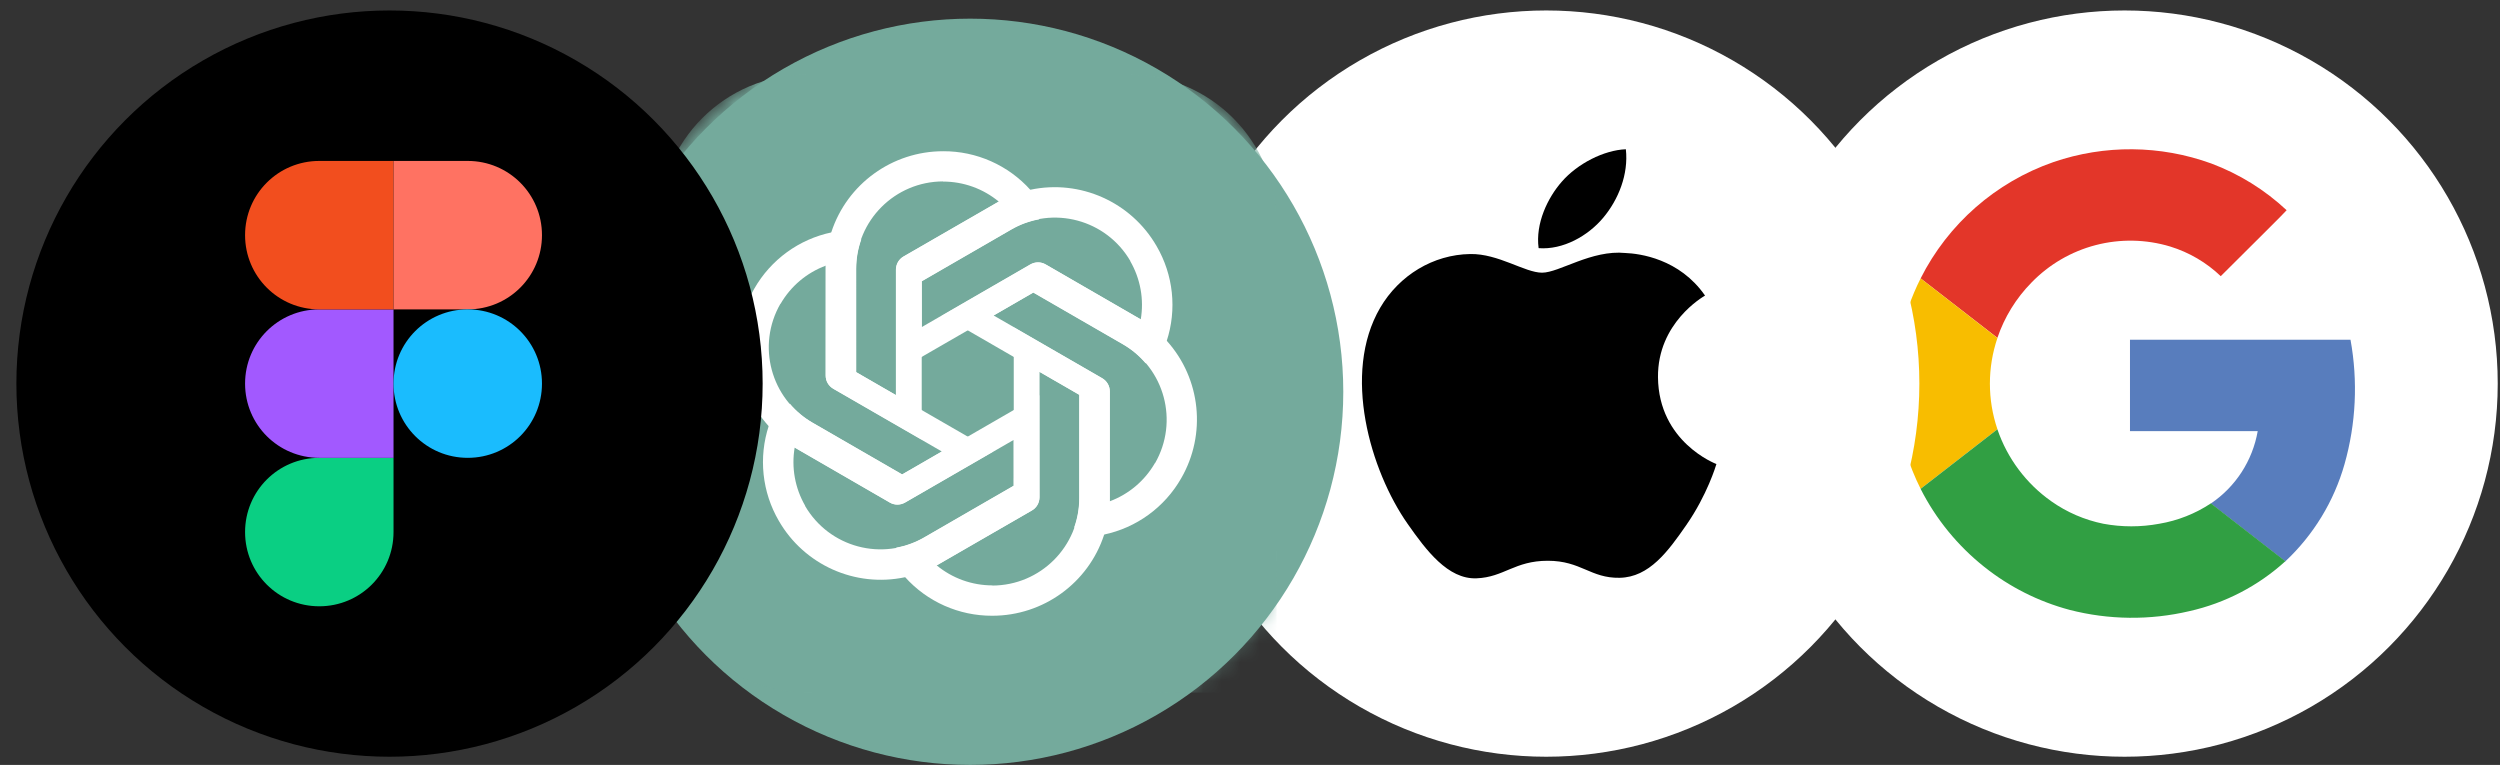
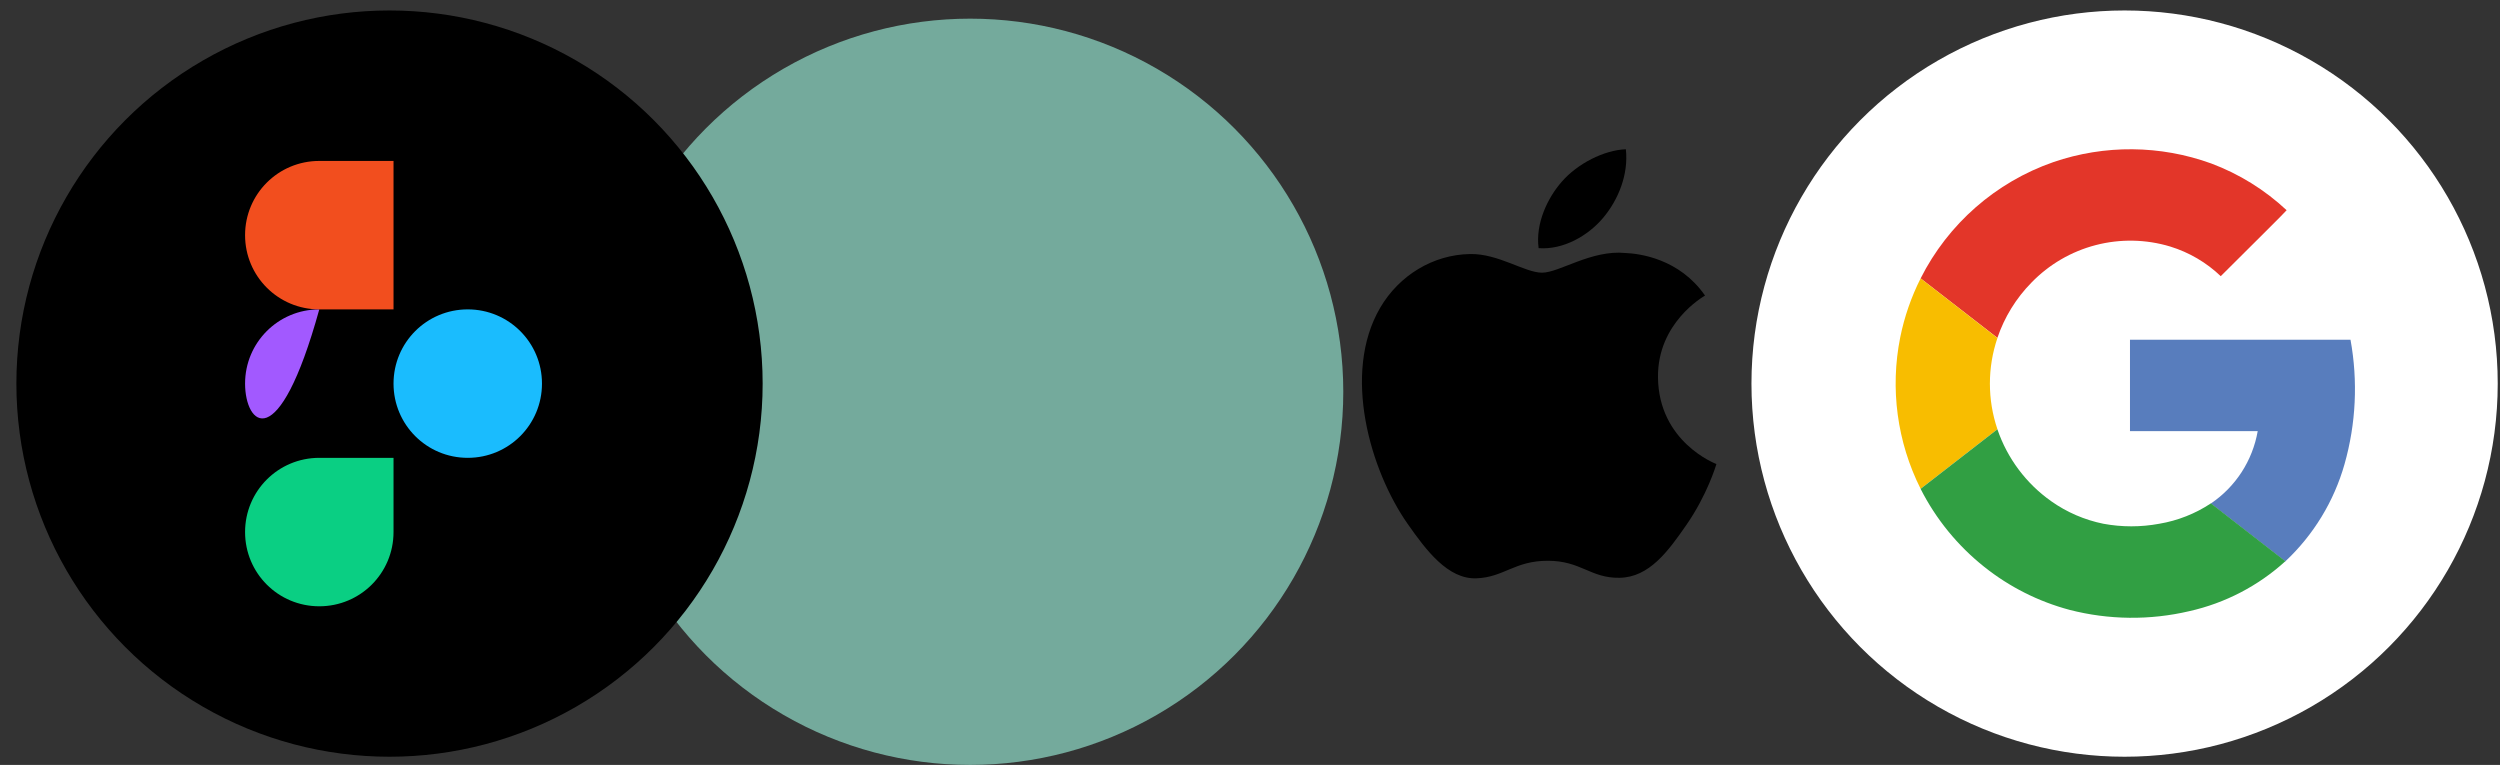
<svg xmlns="http://www.w3.org/2000/svg" width="134" height="41" viewBox="0 0 134 41" fill="none">
  <rect x="0" y="0" width="134" height="41" fill="#333333" stroke="none" />
  <circle cx="113.878" cy="20.561" r="20" fill="white" />
-   <path d="M110.061 8.689C107.521 9.57 105.331 11.242 103.812 13.46C102.292 15.678 101.525 18.324 101.621 21.011C101.717 23.697 102.672 26.282 104.346 28.386C106.02 30.489 108.324 32 110.92 32.697C113.025 33.241 115.231 33.264 117.347 32.767C119.264 32.336 121.036 31.415 122.49 30.094C124.003 28.677 125.102 26.874 125.667 24.879C126.282 22.71 126.391 20.429 125.987 18.211H114.167V23.114H121.012C120.876 23.896 120.583 24.642 120.151 25.308C119.719 25.974 119.157 26.546 118.498 26.99C117.663 27.543 116.72 27.915 115.732 28.082C114.741 28.267 113.725 28.267 112.734 28.082C111.729 27.875 110.779 27.46 109.943 26.865C108.601 25.915 107.594 24.565 107.064 23.009C106.526 21.423 106.526 19.703 107.064 18.117C107.441 17.006 108.064 15.994 108.887 15.156C109.829 14.181 111.021 13.484 112.333 13.141C113.645 12.799 115.025 12.824 116.324 13.214C117.338 13.526 118.266 14.07 119.033 14.803C119.804 14.035 120.575 13.265 121.344 12.493C121.741 12.079 122.174 11.683 122.565 11.258C121.395 10.169 120.021 9.322 118.522 8.764C115.793 7.773 112.807 7.747 110.061 8.689Z" fill="white" />
  <path d="M110.06 8.689C112.806 7.746 115.792 7.772 118.522 8.762C120.021 9.323 121.394 10.175 122.563 11.268C122.166 11.693 121.747 12.09 121.342 12.503C120.571 13.273 119.801 14.039 119.032 14.803C118.265 14.07 117.338 13.526 116.323 13.214C115.025 12.822 113.645 12.796 112.332 13.137C111.02 13.478 109.827 14.174 108.884 15.149C108.062 15.986 107.438 16.998 107.061 18.11L102.945 14.922C104.418 12 106.97 9.765 110.06 8.689Z" fill="#E33629" />
  <path d="M101.853 18.079C102.074 16.983 102.442 15.921 102.945 14.922L107.062 18.117C106.524 19.703 106.524 21.422 107.062 23.008C105.69 24.067 104.318 25.132 102.945 26.201C101.685 23.692 101.3 20.833 101.853 18.079Z" fill="#F8BD00" />
  <path d="M114.167 18.209H125.987C126.391 20.427 126.282 22.708 125.667 24.877C125.102 26.872 124.003 28.675 122.49 30.092C121.162 29.056 119.827 28.027 118.499 26.99C119.157 26.546 119.719 25.973 120.151 25.307C120.583 24.64 120.876 23.893 121.013 23.11H114.167C114.165 21.478 114.167 19.843 114.167 18.209Z" fill="#587DBD" />
  <path d="M102.944 26.202C104.317 25.143 105.689 24.078 107.06 23.009C107.591 24.566 108.6 25.916 109.944 26.865C110.782 27.458 111.734 27.869 112.74 28.073C113.731 28.257 114.748 28.257 115.739 28.073C116.727 27.906 117.669 27.534 118.505 26.98C119.833 28.017 121.168 29.046 122.496 30.082C121.043 31.404 119.27 32.326 117.353 32.757C115.237 33.255 113.032 33.231 110.927 32.688C109.262 32.243 107.707 31.46 106.359 30.386C104.933 29.253 103.768 27.826 102.944 26.202Z" fill="#319F43" />
-   <circle cx="82.878" cy="20.561" r="20" fill="white" />
  <path d="M88.868 20.219C88.901 23.7 91.966 24.858 92 24.873C91.974 24.954 91.51 26.524 90.385 28.144C89.413 29.545 88.403 30.941 86.813 30.97C85.251 30.998 84.748 30.057 82.962 30.057C81.176 30.057 80.618 30.941 79.139 30.998C77.604 31.056 76.435 29.483 75.455 28.087C73.451 25.232 71.92 20.018 73.976 16.499C74.997 14.752 76.823 13.645 78.804 13.616C80.311 13.588 81.734 14.616 82.655 14.616C83.576 14.616 85.305 13.38 87.122 13.561C87.883 13.592 90.018 13.864 91.39 15.843C91.279 15.91 88.842 17.309 88.868 20.219ZM85.932 11.672C86.747 10.7 87.295 9.346 87.146 8C85.971 8.046 84.551 8.771 83.708 9.743C82.953 10.604 82.292 11.981 82.47 13.301C83.78 13.401 85.117 12.645 85.932 11.672Z" fill="black" />
  <circle cx="52" cy="21" r="20" fill="#74AA9C" />
  <mask id="mask0_214_554" style="mask-type:alpha" maskUnits="userSpaceOnUse" x="31" y="0" width="41" height="41">
-     <circle cx="51.878" cy="20.561" r="20" fill="#74AA9C" />
-   </mask>
+     </mask>
  <g mask="url(#mask0_214_554)">
    <path d="M35.315 11.952C35.315 7.56 38.875 4 43.267 4H60.471C64.864 4 68.424 7.56 68.424 11.952V37.123H43.267C38.875 37.123 35.315 33.563 35.315 29.171V11.952Z" fill="#74AA9C" />
    <path d="M50.552 8.106C47.825 8.106 45.403 9.859 44.558 12.448L44.254 14.226V20.119C44.254 20.414 44.405 20.676 44.659 20.827L49.404 23.561V15.463H49.405V15.079L54.207 12.305C54.672 12.036 55.178 11.852 55.701 11.756L55.239 10.188C54.046 8.855 52.34 8.097 50.552 8.106ZM50.552 9.724L50.544 9.732C51.642 9.732 52.697 10.111 53.541 10.812C53.506 10.828 53.439 10.871 53.389 10.896L48.424 13.755C48.171 13.898 48.019 14.168 48.019 14.463V21.174L45.883 19.943V14.396C45.882 11.819 47.971 9.728 50.552 9.724Z" fill="white" />
-     <path d="M61.992 13.189C60.629 10.827 57.899 9.606 55.235 10.169L53.543 10.795L48.439 13.741C48.184 13.889 48.033 14.151 48.028 14.446L48.033 19.922L55.046 15.873L55.047 15.874L55.38 15.682L60.183 18.454C60.648 18.722 61.06 19.068 61.405 19.474L62.532 18.289C63.09 16.589 62.893 14.733 61.992 13.189ZM60.591 13.998L60.58 13.995C61.128 14.946 61.328 16.049 61.143 17.13C61.111 17.109 61.041 17.072 60.994 17.041L56.036 14.171C55.785 14.023 55.475 14.027 55.22 14.174L49.408 17.53L49.406 15.064L54.211 12.29C56.441 11.001 59.297 11.765 60.591 13.998Z" fill="white" />
    <path d="M63.311 25.638C64.674 23.276 64.367 20.302 62.547 18.276L61.159 17.123L56.056 14.177C55.8 14.029 55.498 14.03 55.24 14.173L50.5 16.915L57.514 20.965L57.513 20.966L57.846 21.158L57.846 26.704C57.847 27.24 57.753 27.77 57.575 28.272L59.164 28.656C60.915 28.289 62.424 27.19 63.311 25.638ZM61.909 24.829L61.906 24.818C61.358 25.768 60.502 26.492 59.473 26.873C59.476 26.835 59.472 26.755 59.476 26.7L59.482 20.97C59.485 20.679 59.327 20.413 59.072 20.266L53.259 16.91L55.394 15.676L60.198 18.45C62.43 19.737 63.196 22.592 61.909 24.829Z" fill="white" />
    <path d="M53.188 33.004C55.915 33.004 58.338 31.251 59.182 28.661L59.486 26.883V20.99C59.486 20.695 59.335 20.434 59.081 20.282L54.337 17.548V25.646H54.335V26.031L49.533 28.805C49.069 29.073 48.563 29.257 48.039 29.353L48.501 30.921C49.694 32.255 51.4 33.012 53.188 33.004ZM53.188 31.386L53.196 31.377C52.099 31.377 51.044 30.998 50.199 30.297C50.234 30.281 50.301 30.238 50.351 30.213L55.316 27.354C55.569 27.211 55.721 26.941 55.721 26.646V19.935L57.857 21.166V26.714C57.858 29.291 55.769 31.381 53.188 31.386Z" fill="white" />
    <path d="M41.747 27.921C43.11 30.282 45.84 31.504 48.505 30.94L50.197 30.315L55.3 27.368C55.556 27.221 55.706 26.959 55.711 26.663L55.706 21.187L48.693 25.237L48.692 25.235L48.359 25.428L43.556 22.655C43.091 22.388 42.679 22.041 42.334 21.636L41.207 22.82C40.649 24.52 40.846 26.377 41.747 27.921ZM43.148 27.111L43.16 27.114C42.611 26.164 42.411 25.061 42.596 23.979C42.628 24.001 42.699 24.038 42.745 24.068L47.703 26.939C47.954 27.086 48.264 27.083 48.519 26.935L54.331 23.58L54.333 26.045L49.529 28.819C47.298 30.109 44.443 29.345 43.148 27.111Z" fill="white" />
    <path d="M40.43 15.471C39.066 17.833 39.373 20.808 41.194 22.834L42.581 23.986L47.685 26.933C47.94 27.08 48.243 27.08 48.501 26.936L53.241 24.194L46.227 20.145L46.228 20.144L45.895 19.951L45.894 14.405C45.894 13.869 45.987 13.339 46.166 12.837L44.577 12.454C42.826 12.82 41.317 13.919 40.43 15.471ZM41.831 16.28L41.834 16.292C42.383 15.341 43.239 14.617 44.268 14.236C44.265 14.274 44.268 14.354 44.265 14.409L44.259 20.139C44.256 20.43 44.414 20.696 44.669 20.844L50.481 24.199L48.347 25.434L43.543 22.66C41.31 21.372 40.544 18.518 41.831 16.28Z" fill="white" />
  </g>
  <circle cx="20.878" cy="20.561" r="20" fill="black" />
  <path d="M17.114 32.497C19.316 32.497 21.093 30.721 21.093 28.518V24.54H17.114C14.912 24.54 13.136 26.317 13.136 28.518C13.136 30.721 14.912 32.497 17.114 32.497Z" fill="#0ACF83" />
-   <path d="M13.136 20.561C13.136 18.36 14.912 16.583 17.114 16.583H21.093V24.54H17.114C14.912 24.54 13.136 22.764 13.136 20.561Z" fill="#A259FF" />
+   <path d="M13.136 20.561C13.136 18.36 14.912 16.583 17.114 16.583H21.093H17.114C14.912 24.54 13.136 22.764 13.136 20.561Z" fill="#A259FF" />
  <path d="M13.136 12.604C13.136 10.402 14.912 8.626 17.114 8.626H21.093V16.583H17.114C14.912 16.583 13.136 14.806 13.136 12.604Z" fill="#F24E1E" />
-   <path d="M21.093 8.626H25.071C27.273 8.626 29.05 10.402 29.05 12.604C29.05 14.806 27.273 16.583 25.071 16.583H21.093V8.626Z" fill="#FF7262" />
  <path d="M29.05 20.561C29.05 22.764 27.273 24.54 25.071 24.54C22.869 24.54 21.093 22.764 21.093 20.561C21.093 18.36 22.869 16.583 25.071 16.583C27.273 16.583 29.05 18.36 29.05 20.561Z" fill="#1ABCFE" />
</svg>